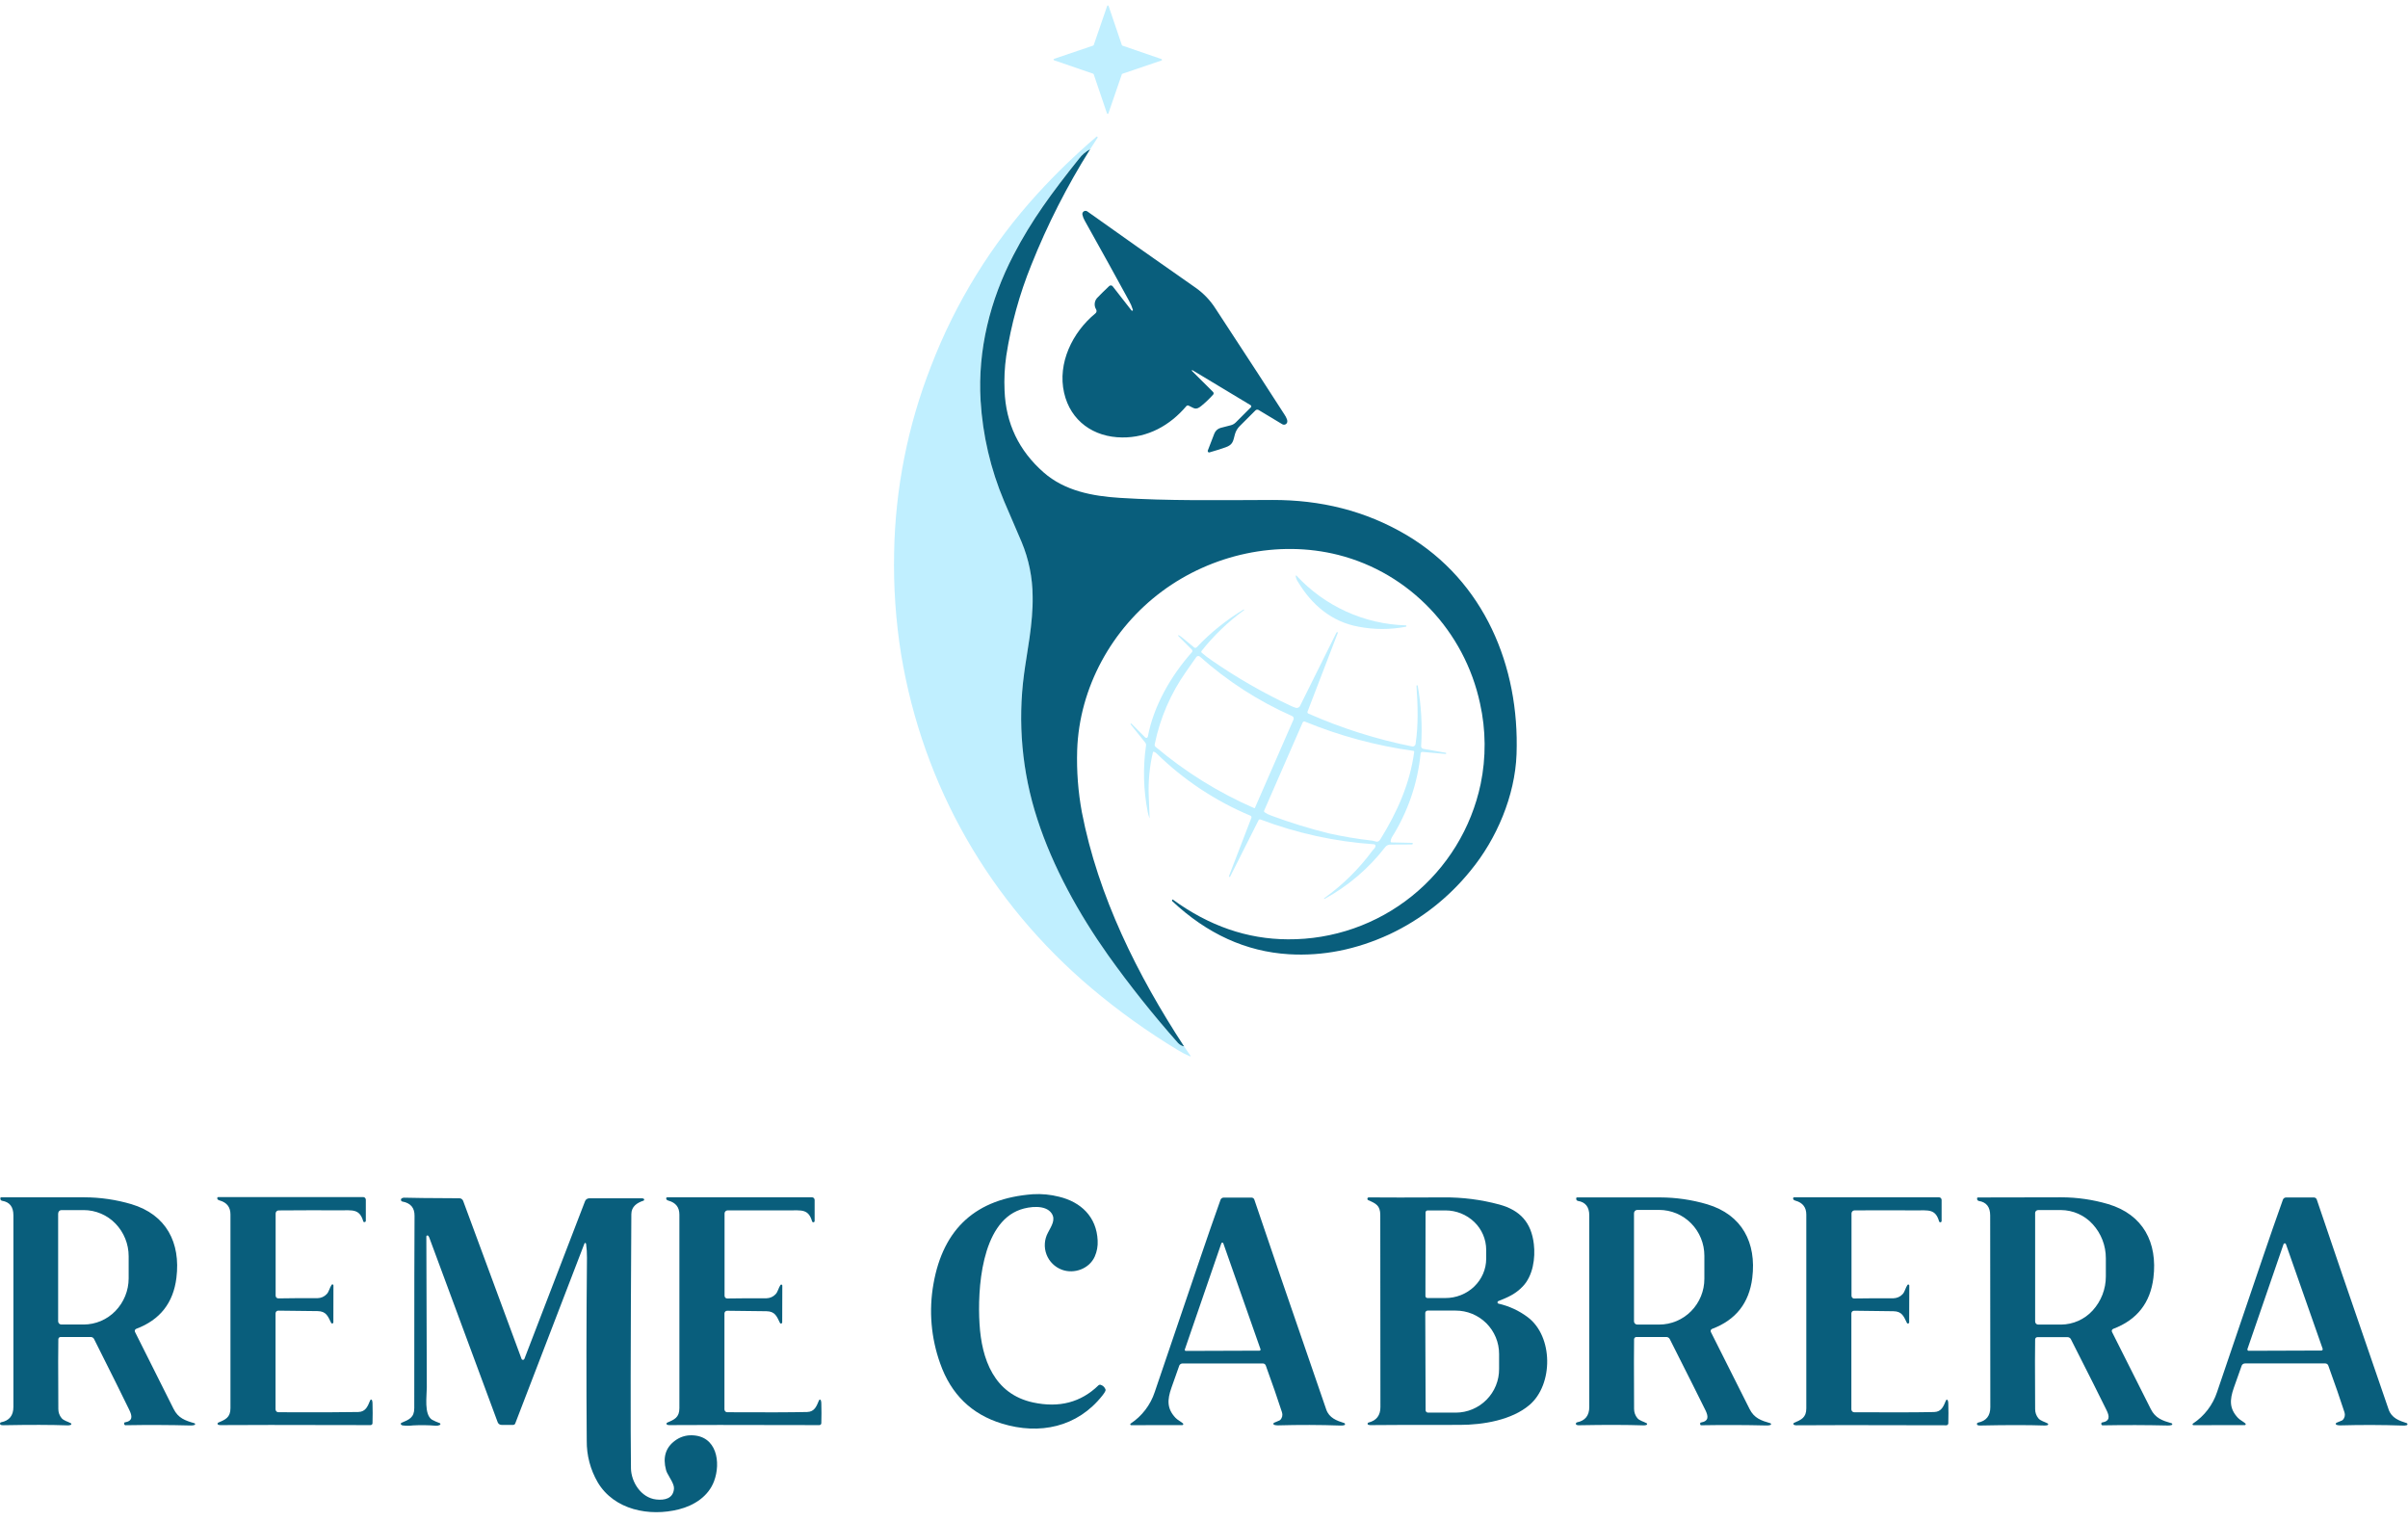
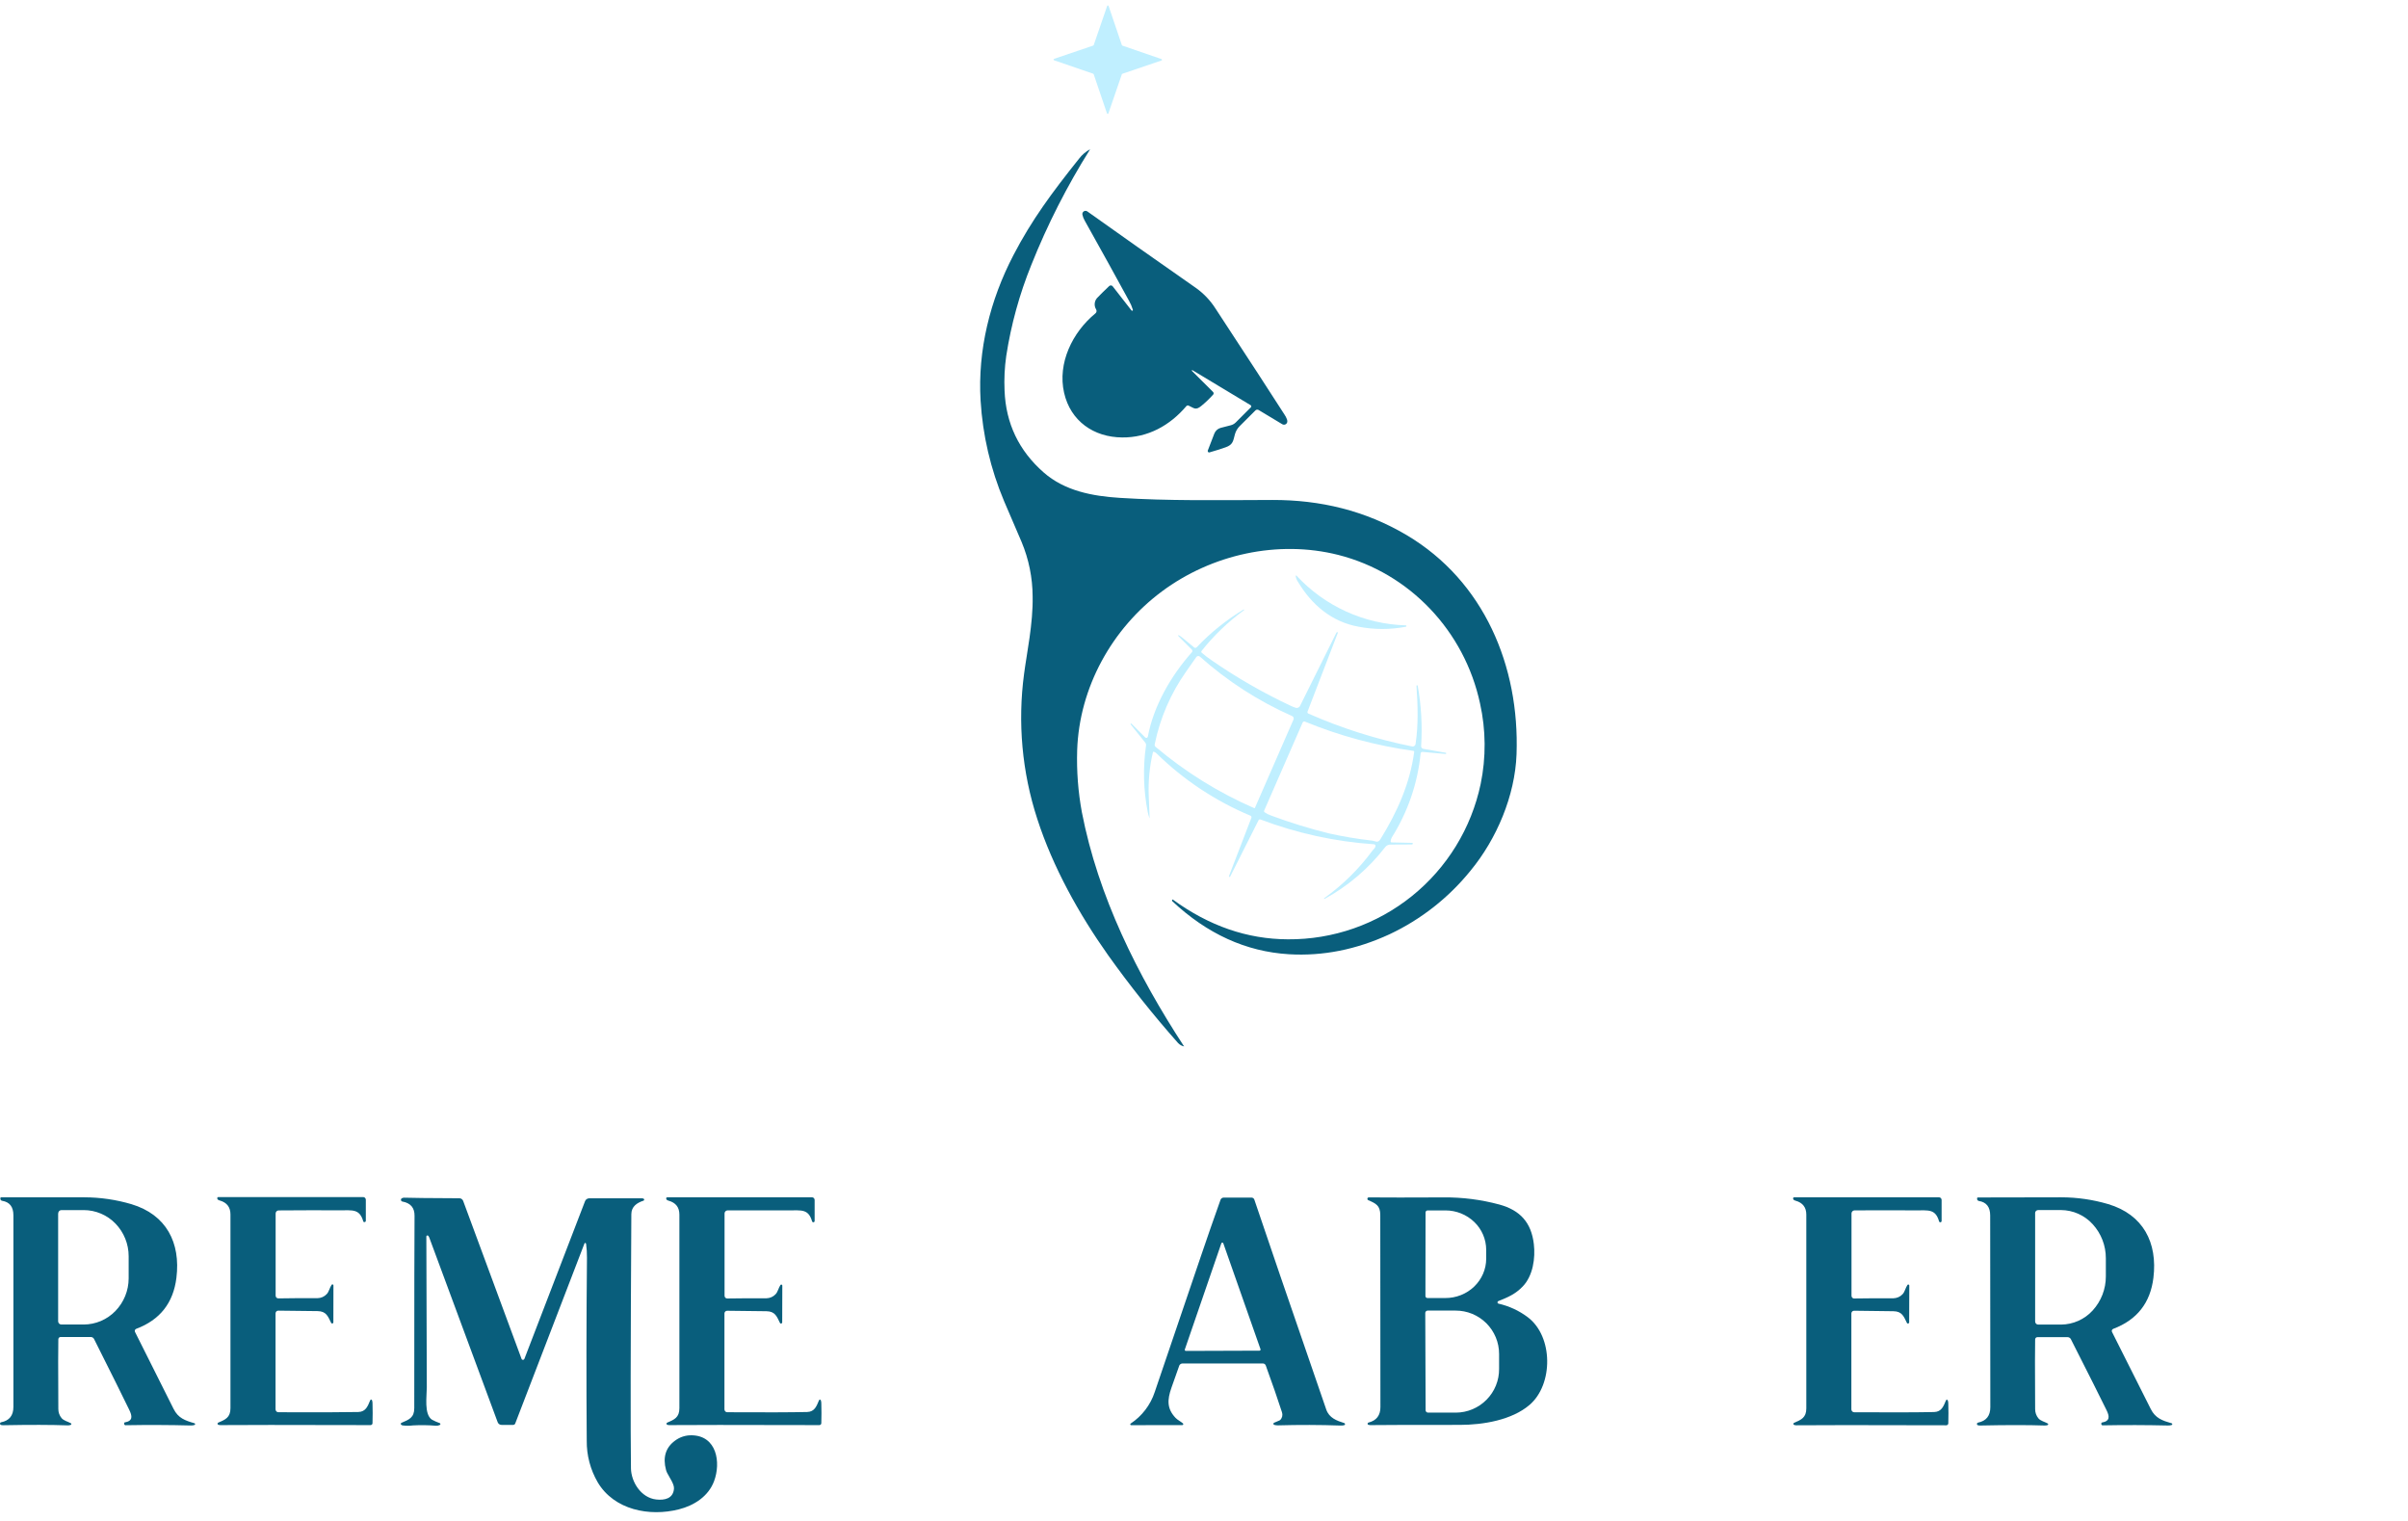
<svg xmlns="http://www.w3.org/2000/svg" width="152" height="96" viewBox="0 0 152 96" fill="none">
  <path d="M70.847 2.879L73.317 3.729C73.326 3.732 73.335 3.738 73.341 3.746C73.347 3.754 73.35 3.764 73.35 3.773C73.35 3.783 73.347 3.793 73.341 3.801C73.335 3.809 73.326 3.814 73.317 3.817L70.844 4.658C70.837 4.66 70.831 4.664 70.826 4.67C70.821 4.674 70.817 4.68 70.815 4.687L69.965 7.157C69.963 7.167 69.956 7.175 69.948 7.181C69.94 7.187 69.93 7.19 69.92 7.19C69.91 7.19 69.9 7.187 69.892 7.181C69.884 7.175 69.879 7.167 69.876 7.157L69.036 4.683C69.033 4.676 69.029 4.67 69.024 4.666C69.019 4.66 69.013 4.656 69.007 4.654L66.536 3.804C66.527 3.801 66.518 3.796 66.513 3.788C66.506 3.78 66.503 3.77 66.503 3.76C66.503 3.75 66.506 3.74 66.513 3.733C66.518 3.724 66.527 3.718 66.536 3.715L69.01 2.875C69.016 2.873 69.022 2.87 69.027 2.864C69.032 2.859 69.036 2.853 69.038 2.846L69.888 0.377C69.891 0.367 69.897 0.359 69.904 0.353C69.913 0.348 69.922 0.344 69.932 0.344C69.942 0.344 69.952 0.347 69.96 0.353C69.968 0.359 69.974 0.367 69.977 0.377L70.817 2.85C70.82 2.856 70.823 2.863 70.828 2.868C70.833 2.873 70.84 2.877 70.847 2.879Z" fill="#C0EFFF" />
-   <path d="M68.814 9.419C68.536 9.565 68.292 9.77 68.1 10.019C66.385 12.166 65.114 13.887 63.96 16.105C62.489 18.941 61.702 22.102 61.897 25.286C62.029 27.468 62.53 29.613 63.379 31.627C63.489 31.891 63.858 32.751 64.487 34.207C64.94 35.294 65.176 36.46 65.182 37.638C65.215 39.364 64.817 41.201 64.645 42.514C64.228 45.597 64.513 48.735 65.478 51.693C66.46 54.728 68.111 57.696 69.948 60.287C71.325 62.219 72.803 64.078 74.376 65.854C74.478 65.959 74.609 66.032 74.752 66.066L75.148 66.639C75.149 66.645 75.149 66.65 75.148 66.655C75.149 66.66 75.149 66.665 75.148 66.67C75.144 66.674 75.14 66.677 75.135 66.678C75.132 66.679 75.13 66.679 75.127 66.679C75.125 66.679 75.122 66.679 75.12 66.678C74.855 66.566 74.598 66.433 74.353 66.282C72.433 65.123 70.607 63.815 68.892 62.369C62.464 56.935 58.263 49.621 56.882 41.306C56.541 39.179 56.393 37.025 56.44 34.871C56.512 30.837 57.304 26.849 58.777 23.093C60.32 19.084 62.597 15.399 65.492 12.226C66.657 10.952 67.898 9.751 69.21 8.63C69.214 8.626 69.219 8.624 69.224 8.622C69.229 8.62 69.234 8.62 69.239 8.62C69.25 8.62 69.261 8.624 69.269 8.631C69.277 8.638 69.282 8.648 69.284 8.659C69.287 8.668 69.287 8.679 69.284 8.689L68.814 9.419Z" fill="#C0EFFF" />
  <path d="M68.814 9.419C67.358 11.734 66.115 14.176 65.102 16.716C64.353 18.564 63.821 20.492 63.518 22.462C63.413 23.188 63.378 23.923 63.411 24.655C63.491 26.724 64.313 28.445 65.878 29.819C67.207 30.988 68.965 31.316 70.69 31.425C73.753 31.618 76.75 31.569 80.324 31.557C83.328 31.551 86.164 32.217 88.799 33.779C93.682 36.683 95.925 42.048 95.729 47.603C95.634 50.226 94.472 52.964 92.812 54.971C91.434 56.672 89.69 58.039 87.71 58.97C85.615 59.938 83.498 60.358 81.36 60.23C78.654 60.066 76.198 58.948 73.993 56.877C73.987 56.872 73.983 56.864 73.981 56.856C73.979 56.848 73.979 56.84 73.981 56.832L74.002 56.79C74.002 56.787 74.002 56.784 74.002 56.781H74.013C74.017 56.779 74.021 56.779 74.025 56.781C74.028 56.78 74.032 56.78 74.035 56.781C76.316 58.444 78.736 59.279 81.294 59.288C84.142 59.309 86.909 58.344 89.126 56.558C91.344 54.772 92.876 52.275 93.463 49.488C93.811 47.807 93.797 46.071 93.423 44.395C92.45 39.858 89.004 36.173 84.476 35.025C80.662 34.065 76.498 34.987 73.345 37.328C70.192 39.669 68.126 43.389 67.994 47.357C67.954 48.669 68.053 49.981 68.292 51.271C69.321 56.576 71.797 61.545 74.744 66.051C74.601 66.019 74.471 65.945 74.368 65.84C72.798 64.069 71.323 62.216 69.948 60.29C68.111 57.699 66.46 54.731 65.478 51.696C64.513 48.738 64.229 45.6 64.645 42.517C64.817 41.197 65.216 39.367 65.183 37.641C65.177 36.463 64.941 35.297 64.487 34.21C63.859 32.754 63.49 31.894 63.38 31.63C62.53 29.614 62.029 27.47 61.898 25.286C61.708 22.102 62.494 18.942 63.97 16.106C65.123 13.887 66.397 12.166 68.11 10.019C68.299 9.771 68.539 9.566 68.814 9.419Z" fill="#095E7C" />
  <path d="M75.24 23.413L76.573 24.741C76.595 24.763 76.607 24.792 76.608 24.823C76.609 24.853 76.599 24.883 76.579 24.906C76.347 25.164 76.097 25.403 75.829 25.623C75.455 25.934 75.351 25.737 75.016 25.596C74.994 25.589 74.97 25.589 74.947 25.596C74.924 25.601 74.903 25.614 74.888 25.632C73.848 26.858 72.453 27.63 70.832 27.611C69.039 27.597 67.576 26.579 67.169 24.793C66.744 22.932 67.687 20.974 69.148 19.778C69.183 19.75 69.207 19.71 69.214 19.666C69.223 19.621 69.216 19.574 69.193 19.534C69.116 19.413 69.085 19.268 69.105 19.127C69.124 18.985 69.194 18.854 69.301 18.759C69.445 18.605 69.684 18.37 70.018 18.053C70.033 18.04 70.05 18.029 70.069 18.023C70.088 18.016 70.109 18.013 70.129 18.015C70.149 18.016 70.169 18.022 70.187 18.031C70.205 18.04 70.22 18.053 70.233 18.069L71.421 19.592C71.424 19.597 71.428 19.601 71.433 19.605C71.438 19.608 71.444 19.61 71.45 19.612C71.461 19.616 71.474 19.616 71.486 19.612C71.496 19.606 71.505 19.597 71.509 19.585C71.514 19.574 71.514 19.561 71.509 19.55C71.45 19.352 71.368 19.161 71.265 18.981C70.473 17.525 69.542 15.841 68.472 13.928C68.401 13.808 68.351 13.677 68.323 13.54C68.317 13.501 68.322 13.461 68.339 13.425C68.355 13.389 68.382 13.359 68.416 13.338C68.449 13.317 68.487 13.306 68.527 13.308C68.566 13.309 68.604 13.322 68.636 13.345C70.53 14.696 72.814 16.306 75.491 18.175C75.978 18.521 76.393 18.957 76.716 19.46C78.849 22.715 80.271 24.899 80.98 26.011C81.088 26.181 81.274 26.428 81.258 26.614C81.256 26.649 81.244 26.684 81.224 26.714C81.204 26.743 81.177 26.767 81.145 26.784C81.113 26.8 81.077 26.808 81.041 26.806C81.005 26.805 80.971 26.794 80.94 26.776L79.45 25.88C79.418 25.861 79.38 25.854 79.343 25.858C79.307 25.862 79.273 25.878 79.247 25.904L78.249 26.901C78.108 27.043 78.005 27.218 77.952 27.411C77.84 27.816 77.846 28.07 77.353 28.237C77.027 28.35 76.693 28.456 76.345 28.555C76.33 28.56 76.314 28.56 76.299 28.555C76.283 28.551 76.27 28.543 76.259 28.531C76.249 28.519 76.242 28.505 76.238 28.489C76.234 28.474 76.234 28.458 76.238 28.443L76.652 27.366C76.687 27.278 76.741 27.2 76.811 27.138C76.88 27.075 76.964 27.029 77.055 27.006L77.694 26.841C77.811 26.811 77.918 26.749 78.004 26.664L78.961 25.707C78.97 25.698 78.977 25.687 78.981 25.675C78.984 25.663 78.984 25.649 78.981 25.636C78.979 25.623 78.975 25.611 78.969 25.6C78.961 25.59 78.952 25.581 78.941 25.574L75.273 23.366C75.266 23.364 75.259 23.364 75.252 23.366C75.245 23.367 75.238 23.371 75.234 23.377C75.229 23.383 75.227 23.39 75.227 23.398C75.23 23.404 75.234 23.41 75.24 23.413Z" fill="#095E7C" />
-   <path d="M88.749 39.557C87.762 39.747 86.748 39.747 85.761 39.557C84.072 39.255 82.808 38.186 81.934 36.728C81.856 36.618 81.805 36.491 81.787 36.358C81.785 36.352 81.785 36.345 81.787 36.338C81.791 36.332 81.796 36.328 81.803 36.325C81.81 36.323 81.817 36.323 81.823 36.325C81.83 36.327 81.836 36.331 81.841 36.336C82.725 37.291 83.79 38.061 84.975 38.599C86.16 39.138 87.44 39.434 88.741 39.471C88.751 39.472 88.76 39.477 88.768 39.483C88.774 39.49 88.779 39.5 88.779 39.51C88.781 39.52 88.778 39.53 88.772 39.538C88.766 39.547 88.758 39.554 88.749 39.557Z" fill="#C0EFFF" />
+   <path d="M88.749 39.557C87.762 39.747 86.748 39.747 85.761 39.557C84.072 39.255 82.808 38.186 81.934 36.728C81.856 36.618 81.805 36.491 81.787 36.358C81.785 36.352 81.785 36.345 81.787 36.338C81.791 36.332 81.796 36.328 81.803 36.325C81.81 36.323 81.817 36.323 81.823 36.325C81.83 36.327 81.836 36.331 81.841 36.336C82.725 37.291 83.79 38.061 84.975 38.599C86.16 39.138 87.44 39.434 88.741 39.471C88.751 39.472 88.76 39.477 88.768 39.483C88.774 39.49 88.779 39.5 88.779 39.51C88.781 39.52 88.778 39.53 88.772 39.538C88.766 39.547 88.758 39.554 88.749 39.557" fill="#C0EFFF" />
  <path d="M89.148 53.302L87.761 53.309C87.698 53.309 87.637 53.323 87.581 53.351C87.526 53.379 87.477 53.418 87.439 53.467C86.403 54.81 85.099 55.923 83.611 56.737C83.606 56.739 83.6 56.739 83.594 56.737C83.591 56.737 83.588 56.736 83.586 56.734C83.583 56.732 83.581 56.729 83.58 56.727C83.577 56.72 83.577 56.713 83.58 56.707C83.582 56.7 83.586 56.694 83.592 56.69C84.761 55.852 85.791 54.836 86.643 53.677L86.752 53.557C86.79 53.517 86.815 53.467 86.825 53.413C86.828 53.398 86.828 53.383 86.825 53.368C86.822 53.354 86.815 53.34 86.805 53.329C86.796 53.317 86.784 53.308 86.771 53.301C86.758 53.294 86.743 53.29 86.729 53.289C84.275 53.122 81.86 52.594 79.561 51.723C79.539 51.715 79.516 51.716 79.494 51.724C79.473 51.733 79.456 51.748 79.445 51.769L77.637 55.357L77.599 55.342C77.589 55.339 77.582 55.332 77.577 55.322C77.575 55.318 77.574 55.313 77.574 55.308C77.574 55.303 77.575 55.298 77.577 55.294L78.99 51.622C79 51.596 79 51.567 78.99 51.54C78.978 51.515 78.957 51.495 78.931 51.484C76.719 50.559 74.704 49.222 72.993 47.543C72.947 47.495 72.887 47.462 72.822 47.448C72.817 47.447 72.812 47.447 72.807 47.449C72.802 47.45 72.797 47.452 72.793 47.455C72.789 47.458 72.785 47.461 72.782 47.466C72.779 47.47 72.777 47.475 72.776 47.48C72.563 48.384 72.475 49.314 72.512 50.242C72.54 50.825 72.557 51.29 72.567 51.636H72.558C72.511 51.515 72.475 51.39 72.451 51.262C72.176 49.875 72.138 48.452 72.341 47.052C72.346 47.024 72.346 46.994 72.341 46.965C72.333 46.937 72.32 46.911 72.302 46.887L71.372 45.724C71.369 45.72 71.367 45.716 71.365 45.712C71.364 45.707 71.364 45.703 71.364 45.698C71.364 45.694 71.365 45.689 71.368 45.685C71.37 45.681 71.372 45.678 71.376 45.675C71.382 45.669 71.391 45.666 71.4 45.667C71.408 45.668 71.416 45.672 71.422 45.679L72.29 46.547C72.303 46.559 72.318 46.568 72.335 46.572C72.353 46.577 72.371 46.577 72.388 46.572C72.405 46.567 72.421 46.557 72.433 46.544C72.444 46.53 72.451 46.514 72.455 46.497C72.816 44.548 73.933 42.629 75.239 41.163C75.258 41.141 75.269 41.112 75.268 41.082C75.267 41.053 75.254 41.024 75.234 41.003L74.381 40.149C74.375 40.145 74.37 40.137 74.369 40.13C74.367 40.122 74.367 40.114 74.369 40.107C74.373 40.101 74.38 40.096 74.388 40.094C74.395 40.091 74.403 40.091 74.41 40.094C74.487 40.127 74.808 40.384 75.375 40.863C75.398 40.883 75.428 40.893 75.459 40.891C75.49 40.889 75.518 40.876 75.54 40.854C76.415 39.929 77.411 39.128 78.501 38.471C78.507 38.469 78.513 38.469 78.518 38.471C78.521 38.471 78.524 38.472 78.526 38.474C78.528 38.475 78.53 38.477 78.532 38.48C78.534 38.486 78.534 38.493 78.532 38.5C78.531 38.503 78.531 38.506 78.529 38.509C78.527 38.512 78.525 38.514 78.522 38.516C77.516 39.248 76.616 40.114 75.844 41.09C75.832 41.106 75.826 41.127 75.829 41.147C75.829 41.157 75.832 41.167 75.837 41.175C75.841 41.184 75.847 41.192 75.855 41.198C76.052 41.367 76.258 41.525 76.473 41.671C78.048 42.762 79.711 43.721 81.446 44.536C81.559 44.592 81.676 44.639 81.797 44.677C81.847 44.69 81.901 44.686 81.948 44.665C81.997 44.644 82.036 44.607 82.059 44.56L84.361 39.929C84.367 39.918 84.377 39.909 84.389 39.905C84.4 39.901 84.413 39.901 84.424 39.905L84.456 39.921L82.536 44.913C82.526 44.937 82.526 44.964 82.536 44.988C82.546 45.012 82.565 45.031 82.588 45.041C84.69 45.967 86.886 46.663 89.137 47.114C89.162 47.12 89.187 47.12 89.211 47.114C89.235 47.109 89.258 47.098 89.278 47.084C89.299 47.07 89.316 47.052 89.329 47.031C89.342 47.01 89.351 46.986 89.355 46.961C89.534 45.76 89.5 44.56 89.412 43.295C89.411 43.291 89.411 43.286 89.412 43.282C89.413 43.278 89.415 43.274 89.418 43.27C89.422 43.267 89.426 43.264 89.43 43.262H89.443H89.488C89.714 44.525 89.787 45.809 89.706 47.089C89.703 47.131 89.716 47.172 89.742 47.204C89.767 47.236 89.803 47.258 89.843 47.265L91.263 47.513H91.274L91.282 47.521C91.283 47.524 91.283 47.528 91.282 47.531V47.542V47.578C91.281 47.583 91.278 47.587 91.274 47.591C91.269 47.592 91.264 47.592 91.259 47.591L89.79 47.459C89.762 47.456 89.734 47.465 89.713 47.483C89.691 47.501 89.677 47.527 89.674 47.555C89.488 49.437 88.866 51.25 87.858 52.851C87.813 52.926 87.787 53.011 87.781 53.099C87.778 53.108 87.778 53.117 87.781 53.125C87.784 53.134 87.789 53.142 87.795 53.149C87.801 53.156 87.809 53.162 87.817 53.165C87.826 53.169 87.835 53.171 87.844 53.172L89.145 53.201C89.155 53.201 89.165 53.206 89.171 53.214C89.175 53.218 89.177 53.222 89.178 53.227C89.18 53.232 89.18 53.238 89.18 53.243C89.179 53.248 89.178 53.252 89.176 53.257C89.173 53.261 89.17 53.265 89.166 53.268C89.167 53.275 89.165 53.282 89.162 53.288C89.159 53.294 89.154 53.299 89.148 53.302ZM79.21 51.002L81.645 45.427C81.656 45.406 81.662 45.384 81.663 45.361C81.665 45.338 81.661 45.315 81.654 45.293C81.646 45.271 81.634 45.252 81.618 45.235C81.602 45.218 81.583 45.205 81.562 45.196C79.437 44.257 77.473 42.991 75.74 41.444C75.725 41.429 75.706 41.419 75.685 41.413C75.664 41.407 75.643 41.404 75.621 41.407C75.601 41.41 75.58 41.416 75.562 41.427C75.544 41.438 75.528 41.453 75.516 41.47L74.877 42.381C73.904 43.757 73.227 45.32 72.89 46.971C72.882 47.001 72.882 47.033 72.89 47.063C72.9 47.092 72.918 47.118 72.942 47.138C74.818 48.722 76.914 50.026 79.165 51.007H79.177H79.186H79.197C79.201 51.007 79.206 51.005 79.21 51.002ZM89.269 47.46C89.271 47.453 89.271 47.445 89.269 47.438C89.268 47.43 89.264 47.423 89.259 47.417C89.254 47.41 89.248 47.405 89.242 47.401L89.22 47.394C86.868 47.068 84.567 46.447 82.37 45.547C82.343 45.536 82.313 45.536 82.286 45.547C82.259 45.558 82.238 45.579 82.226 45.606L79.797 51.166C79.789 51.184 79.788 51.204 79.793 51.222C79.799 51.241 79.81 51.257 79.826 51.269C79.949 51.353 80.082 51.421 80.222 51.471C81.428 51.92 82.659 52.3 83.908 52.608C84.803 52.806 85.707 52.957 86.618 53.059C86.824 53.087 86.966 53.242 87.138 52.967C88.207 51.241 89.004 49.438 89.269 47.455V47.46Z" fill="#C0EFFF" />
-   <path d="M69.475 87.407C69.548 87.429 69.614 87.468 69.668 87.52C69.722 87.573 69.763 87.638 69.787 87.71C69.804 87.769 69.738 87.891 69.589 88.08C68.014 90.082 65.619 90.587 63.235 89.851C61.324 89.265 60.028 88 59.346 86.057C58.77 84.451 58.624 82.722 58.922 81.042C59.539 77.525 61.629 75.645 65.193 75.378C65.748 75.344 66.306 75.397 66.845 75.534C68.232 75.867 69.221 76.804 69.287 78.299C69.307 78.646 69.245 78.994 69.104 79.312C68.759 80.082 67.812 80.429 67.035 80.145C66.812 80.063 66.61 79.935 66.441 79.768C66.273 79.602 66.142 79.401 66.058 79.179C65.974 78.957 65.938 78.72 65.954 78.484C65.969 78.247 66.036 78.017 66.148 77.808C66.375 77.372 66.651 76.982 66.38 76.583C65.994 76.016 64.959 76.158 64.411 76.347C61.922 77.205 61.7 81.428 61.83 83.551C61.962 85.794 62.747 87.992 65.219 88.523C66.863 88.875 68.235 88.514 69.337 87.441C69.354 87.423 69.377 87.411 69.401 87.407C69.425 87.4 69.451 87.4 69.475 87.407Z" fill="#095E7C" />
  <path d="M21.043 83.465C21.043 83.482 21.037 83.498 21.027 83.511C21.016 83.524 21.002 83.532 20.986 83.537C20.97 83.54 20.953 83.538 20.938 83.531C20.923 83.525 20.91 83.513 20.903 83.498C20.703 83.093 20.602 82.764 20.05 82.755C19.195 82.743 18.366 82.733 17.564 82.726C17.541 82.725 17.519 82.729 17.498 82.738C17.478 82.746 17.459 82.759 17.444 82.775C17.427 82.791 17.415 82.81 17.407 82.831C17.398 82.851 17.393 82.873 17.393 82.895V88.955C17.393 88.979 17.398 89.003 17.407 89.025C17.416 89.047 17.429 89.067 17.445 89.084C17.462 89.101 17.481 89.114 17.503 89.124C17.525 89.133 17.549 89.138 17.573 89.138C19.898 89.15 21.581 89.144 22.621 89.123C23.092 89.111 23.218 88.746 23.369 88.381C23.374 88.37 23.381 88.361 23.39 88.355C23.399 88.349 23.41 88.345 23.421 88.344C23.432 88.341 23.443 88.341 23.454 88.344C23.463 88.35 23.471 88.358 23.477 88.368C23.504 88.436 23.517 88.508 23.514 88.582C23.527 88.977 23.527 89.394 23.514 89.83C23.514 89.862 23.5 89.893 23.476 89.916C23.453 89.938 23.422 89.951 23.389 89.951C18.11 89.938 14.954 89.938 13.921 89.951C13.872 89.953 13.822 89.945 13.776 89.927C13.762 89.922 13.751 89.913 13.743 89.901C13.735 89.89 13.73 89.877 13.73 89.863C13.729 89.848 13.734 89.834 13.742 89.822C13.749 89.81 13.76 89.801 13.773 89.796C14.231 89.603 14.547 89.466 14.547 88.885C14.547 82.178 14.547 78.099 14.547 76.649C14.547 76.19 14.317 75.897 13.86 75.77C13.759 75.743 13.71 75.694 13.714 75.623C13.714 75.614 13.716 75.605 13.72 75.597C13.723 75.588 13.728 75.581 13.735 75.575C13.748 75.563 13.766 75.556 13.784 75.557H22.922C22.944 75.556 22.966 75.561 22.987 75.569C23.008 75.578 23.026 75.59 23.042 75.606C23.058 75.621 23.071 75.64 23.079 75.661C23.088 75.681 23.092 75.703 23.092 75.726V77.057C23.091 77.076 23.084 77.094 23.071 77.109C23.058 77.123 23.041 77.132 23.022 77.135C23.003 77.141 22.982 77.139 22.964 77.131C22.956 77.126 22.948 77.12 22.942 77.113C22.937 77.105 22.932 77.097 22.93 77.087C22.695 76.284 22.251 76.397 21.439 76.393C20.22 76.387 18.936 76.389 17.586 76.4C17.536 76.401 17.489 76.421 17.454 76.457C17.42 76.492 17.4 76.539 17.399 76.589V81.781C17.398 81.804 17.403 81.826 17.412 81.847C17.42 81.868 17.433 81.887 17.449 81.903C17.465 81.919 17.484 81.931 17.506 81.94C17.527 81.948 17.549 81.952 17.572 81.952C18.297 81.939 19.122 81.935 20.046 81.938C20.154 81.936 20.261 81.913 20.36 81.869C20.459 81.825 20.548 81.761 20.622 81.682C20.76 81.55 20.813 81.265 20.932 81.097C20.939 81.085 20.95 81.076 20.963 81.071C20.976 81.067 20.99 81.067 21.003 81.071C21.016 81.075 21.028 81.083 21.036 81.094C21.044 81.105 21.048 81.118 21.048 81.132L21.043 83.465Z" fill="#095E7C" />
  <path d="M49.375 83.465C49.375 83.482 49.37 83.498 49.359 83.511C49.349 83.524 49.334 83.534 49.318 83.538C49.302 83.542 49.285 83.542 49.27 83.538C49.255 83.531 49.242 83.519 49.235 83.504C49.036 83.1 48.934 82.771 48.383 82.762C47.528 82.749 46.7 82.74 45.899 82.733C45.854 82.734 45.811 82.751 45.779 82.782C45.763 82.797 45.75 82.816 45.742 82.837C45.733 82.858 45.728 82.879 45.729 82.902V88.956C45.728 88.98 45.733 89.004 45.742 89.025C45.751 89.047 45.764 89.068 45.781 89.085C45.797 89.101 45.817 89.115 45.839 89.124C45.861 89.133 45.884 89.138 45.908 89.138C48.232 89.152 49.913 89.146 50.952 89.123C51.422 89.111 51.547 88.748 51.699 88.382C51.704 88.372 51.711 88.362 51.72 88.356C51.73 88.349 51.741 88.345 51.752 88.345C51.762 88.342 51.773 88.342 51.784 88.345C51.794 88.351 51.802 88.359 51.807 88.369C51.834 88.437 51.846 88.51 51.844 88.583C51.857 88.979 51.857 89.394 51.844 89.83C51.843 89.863 51.829 89.894 51.806 89.917C51.782 89.939 51.751 89.951 51.719 89.951C46.44 89.938 43.287 89.938 42.26 89.951C42.211 89.954 42.161 89.945 42.115 89.927C42.102 89.923 42.09 89.914 42.082 89.902C42.074 89.891 42.069 89.877 42.069 89.863C42.069 89.849 42.073 89.835 42.081 89.823C42.089 89.811 42.1 89.802 42.112 89.796C42.569 89.603 42.885 89.466 42.885 88.886C42.885 82.185 42.885 78.11 42.885 76.661C42.885 76.203 42.656 75.91 42.198 75.784C42.097 75.757 42.048 75.707 42.052 75.636C42.052 75.627 42.054 75.618 42.057 75.611C42.061 75.603 42.066 75.596 42.073 75.59C42.079 75.583 42.087 75.578 42.095 75.575C42.104 75.571 42.113 75.57 42.122 75.57H51.252C51.297 75.57 51.34 75.588 51.372 75.62C51.388 75.635 51.4 75.654 51.409 75.674C51.417 75.695 51.422 75.717 51.422 75.739V77.069C51.421 77.088 51.414 77.107 51.401 77.122C51.388 77.136 51.371 77.145 51.352 77.148C51.333 77.151 51.313 77.147 51.297 77.136C51.28 77.126 51.268 77.11 51.262 77.091C51.028 76.288 50.585 76.401 49.772 76.397C48.556 76.392 47.273 76.392 45.924 76.397C45.874 76.399 45.827 76.42 45.792 76.455C45.757 76.49 45.737 76.538 45.736 76.587V81.789C45.736 81.812 45.741 81.834 45.75 81.855C45.758 81.876 45.771 81.895 45.787 81.911C45.803 81.926 45.822 81.938 45.843 81.946C45.864 81.956 45.887 81.96 45.909 81.958C46.634 81.946 47.458 81.942 48.381 81.945C48.49 81.943 48.596 81.92 48.695 81.876C48.794 81.832 48.883 81.768 48.957 81.689C49.095 81.557 49.148 81.273 49.267 81.104C49.275 81.094 49.286 81.086 49.299 81.082C49.311 81.079 49.324 81.079 49.337 81.082C49.35 81.086 49.361 81.094 49.368 81.104C49.377 81.115 49.381 81.128 49.382 81.141L49.375 83.465Z" fill="#095E7C" />
  <path d="M120.512 83.465C120.512 83.482 120.507 83.498 120.496 83.511C120.486 83.524 120.471 83.534 120.455 83.538C120.439 83.542 120.422 83.542 120.406 83.538C120.392 83.53 120.38 83.518 120.372 83.504C120.173 83.1 120.071 82.771 119.52 82.762C118.665 82.749 117.837 82.739 117.034 82.731C116.99 82.732 116.947 82.75 116.914 82.78C116.883 82.812 116.865 82.855 116.864 82.9V88.958C116.864 89.005 116.883 89.051 116.917 89.085C116.95 89.12 116.996 89.139 117.044 89.14C119.368 89.153 121.051 89.148 122.09 89.125C122.56 89.113 122.686 88.75 122.837 88.385C122.842 88.375 122.849 88.366 122.859 88.36C122.868 88.353 122.878 88.349 122.889 88.348C122.9 88.348 122.912 88.351 122.922 88.356C122.932 88.361 122.94 88.369 122.946 88.378C122.972 88.446 122.985 88.519 122.983 88.592C122.995 88.988 122.995 89.404 122.983 89.84C122.982 89.873 122.968 89.904 122.944 89.926C122.933 89.938 122.919 89.947 122.904 89.953C122.89 89.959 122.873 89.962 122.857 89.962C117.578 89.948 114.424 89.948 113.395 89.962C113.345 89.964 113.296 89.956 113.249 89.938C113.236 89.933 113.225 89.924 113.216 89.913C113.209 89.901 113.204 89.888 113.203 89.873C113.203 89.859 113.207 89.846 113.215 89.834C113.223 89.822 113.234 89.812 113.247 89.806C113.703 89.613 114.019 89.476 114.019 88.897V76.662C114.019 76.203 113.79 75.91 113.333 75.784C113.231 75.756 113.182 75.707 113.186 75.636C113.186 75.627 113.188 75.618 113.192 75.611C113.195 75.603 113.201 75.596 113.207 75.59C113.214 75.583 113.221 75.578 113.23 75.575C113.238 75.571 113.247 75.57 113.256 75.57H122.39C122.435 75.57 122.478 75.588 122.51 75.62C122.526 75.635 122.539 75.654 122.547 75.674C122.556 75.695 122.56 75.717 122.56 75.739V77.069C122.559 77.088 122.552 77.107 122.539 77.122C122.527 77.136 122.509 77.145 122.49 77.148C122.471 77.151 122.451 77.147 122.435 77.136C122.419 77.126 122.406 77.11 122.401 77.091C122.166 76.288 121.724 76.401 120.909 76.397C119.692 76.39 118.409 76.39 117.06 76.397C117.01 76.399 116.962 76.42 116.928 76.455C116.893 76.49 116.873 76.538 116.872 76.587V81.789C116.872 81.812 116.876 81.834 116.885 81.855C116.894 81.876 116.907 81.895 116.922 81.911C116.939 81.926 116.958 81.938 116.979 81.946C117 81.956 117.022 81.96 117.045 81.958C117.771 81.946 118.595 81.942 119.518 81.945C119.626 81.943 119.733 81.919 119.832 81.876C119.931 81.832 120.02 81.768 120.094 81.689C120.232 81.557 120.285 81.273 120.404 81.104C120.412 81.093 120.423 81.085 120.436 81.079C120.448 81.075 120.462 81.075 120.475 81.079C120.488 81.083 120.5 81.091 120.508 81.102C120.516 81.113 120.52 81.126 120.52 81.14L120.512 83.465Z" fill="#095E7C" />
  <path d="M129.256 89.948C129.19 89.971 129.12 89.98 129.051 89.976C128.022 89.941 126.68 89.941 125.027 89.976C124.967 89.98 124.906 89.974 124.848 89.959C124.83 89.953 124.814 89.941 124.804 89.925C124.793 89.909 124.788 89.891 124.79 89.872C124.791 89.853 124.799 89.835 124.811 89.82C124.824 89.806 124.841 89.797 124.859 89.793C125.378 89.688 125.635 89.365 125.635 88.821C125.626 84.836 125.623 80.801 125.626 76.716C125.626 76.183 125.388 75.879 124.912 75.803C124.881 75.798 124.852 75.782 124.832 75.758C124.811 75.734 124.8 75.704 124.8 75.673V75.634C124.8 75.627 124.801 75.62 124.804 75.614C124.807 75.607 124.811 75.601 124.816 75.596C124.821 75.591 124.827 75.588 124.833 75.585C124.839 75.583 124.846 75.581 124.853 75.582C127.259 75.582 129.011 75.578 130.107 75.572C131.112 75.573 132.112 75.718 133.076 76.002C135.287 76.662 136.2 78.433 135.93 80.652C135.737 82.235 134.892 83.31 133.394 83.875C133.376 83.882 133.358 83.893 133.344 83.907C133.33 83.921 133.318 83.937 133.311 83.956C133.304 83.975 133.3 83.995 133.301 84.015C133.302 84.035 133.308 84.054 133.317 84.072C134.02 85.466 134.836 87.086 135.762 88.934C136.055 89.518 136.492 89.665 137.082 89.836C137.093 89.84 137.103 89.847 137.11 89.856C137.117 89.865 137.122 89.876 137.121 89.888C137.122 89.899 137.119 89.911 137.112 89.921C137.106 89.93 137.097 89.938 137.086 89.943C137.008 89.969 136.927 89.98 136.846 89.976C135.5 89.944 134.128 89.94 132.729 89.966C132.717 89.965 132.705 89.963 132.694 89.959C132.683 89.954 132.673 89.947 132.663 89.939C132.655 89.931 132.649 89.921 132.643 89.91C132.641 89.899 132.641 89.887 132.643 89.876V89.834C132.643 89.823 132.647 89.812 132.654 89.803C132.658 89.799 132.662 89.795 132.667 89.792C132.672 89.79 132.677 89.788 132.683 89.787C133.211 89.699 133.157 89.382 132.965 88.996C132.629 88.305 131.881 86.817 130.722 84.531C130.703 84.492 130.673 84.458 130.635 84.435C130.598 84.412 130.555 84.399 130.511 84.399H128.609C128.571 84.399 128.535 84.414 128.507 84.44C128.481 84.467 128.465 84.503 128.464 84.54C128.451 84.942 128.451 86.41 128.464 88.944C128.463 89.154 128.535 89.357 128.667 89.519C128.806 89.691 129.089 89.746 129.265 89.852C129.273 89.857 129.281 89.865 129.286 89.873C129.289 89.883 129.289 89.894 129.286 89.903C129.285 89.914 129.281 89.924 129.275 89.933C129.27 89.939 129.263 89.945 129.256 89.948ZM128.464 76.57V83.414C128.464 83.465 128.485 83.513 128.521 83.549C128.557 83.585 128.605 83.606 128.656 83.606H130.098C130.475 83.603 130.847 83.522 131.191 83.369C131.536 83.215 131.845 82.992 132.098 82.713C132.636 82.123 132.931 81.353 132.927 80.555V79.428C132.932 78.63 132.636 77.86 132.098 77.271C131.845 76.992 131.536 76.768 131.192 76.614C130.847 76.46 130.475 76.38 130.098 76.377H128.654C128.628 76.377 128.603 76.382 128.58 76.392C128.557 76.401 128.536 76.415 128.518 76.433C128.5 76.451 128.485 76.472 128.476 76.496C128.466 76.519 128.461 76.545 128.461 76.57H128.464Z" fill="#095E7C" />
  <path d="M4.462 89.939C4.397 89.962 4.327 89.971 4.258 89.967C3.23 89.93 1.89 89.927 0.238 89.958C0.177 89.962 0.117 89.956 0.058 89.941C0.04 89.934 0.025 89.922 0.015 89.906C0.004 89.891 -0.001 89.872 0 89.853C0.001 89.834 0.009 89.815 0.021 89.799C0.034 89.785 0.051 89.775 0.07 89.772C0.588 89.669 0.846 89.346 0.846 88.803C0.846 84.82 0.846 80.788 0.846 76.707C0.846 76.174 0.609 75.869 0.135 75.793C0.103 75.788 0.075 75.772 0.054 75.748C0.034 75.724 0.023 75.694 0.023 75.662V75.624C0.022 75.617 0.024 75.61 0.026 75.603C0.029 75.597 0.033 75.591 0.038 75.587C0.043 75.582 0.049 75.578 0.056 75.576C0.062 75.573 0.069 75.572 0.075 75.572C2.479 75.572 4.229 75.572 5.325 75.572C6.33 75.575 7.329 75.721 8.292 76.005C10.5 76.665 11.41 78.439 11.136 80.654C10.941 82.238 10.096 83.311 8.6 83.873C8.581 83.88 8.564 83.891 8.55 83.904C8.535 83.918 8.524 83.935 8.517 83.953C8.509 83.972 8.506 83.992 8.506 84.013C8.508 84.032 8.513 84.052 8.522 84.069C9.221 85.463 10.034 87.083 10.958 88.93C11.251 89.514 11.687 89.662 12.278 89.834C12.289 89.837 12.299 89.844 12.306 89.853C12.312 89.863 12.316 89.874 12.318 89.885C12.318 89.897 12.315 89.908 12.308 89.918C12.302 89.928 12.293 89.936 12.282 89.941C12.205 89.966 12.123 89.977 12.042 89.974C10.698 89.939 9.327 89.934 7.928 89.958C7.916 89.957 7.904 89.955 7.892 89.951C7.881 89.946 7.871 89.939 7.862 89.931C7.854 89.923 7.847 89.913 7.842 89.902C7.838 89.891 7.836 89.88 7.836 89.868V89.826C7.836 89.815 7.839 89.804 7.846 89.795C7.854 89.787 7.864 89.781 7.875 89.779C8.403 89.691 8.349 89.376 8.159 88.988C7.827 88.297 7.087 86.808 5.939 84.521C5.92 84.481 5.89 84.448 5.853 84.424C5.815 84.401 5.772 84.389 5.728 84.389H3.828C3.79 84.389 3.753 84.403 3.726 84.43C3.699 84.456 3.684 84.492 3.682 84.53C3.669 84.931 3.669 86.398 3.682 88.93C3.68 89.139 3.751 89.343 3.884 89.505C4.023 89.677 4.305 89.732 4.481 89.838C4.49 89.843 4.497 89.851 4.502 89.86C4.505 89.87 4.505 89.879 4.502 89.889C4.501 89.899 4.497 89.909 4.491 89.918C4.484 89.928 4.474 89.935 4.462 89.939ZM3.67 76.583V83.398C3.67 83.424 3.676 83.451 3.686 83.476C3.696 83.5 3.711 83.523 3.73 83.542C3.768 83.58 3.821 83.602 3.875 83.602H5.279C5.654 83.601 6.024 83.525 6.368 83.379C6.713 83.232 7.024 83.018 7.284 82.749C7.819 82.198 8.119 81.461 8.121 80.694V79.292C8.122 78.523 7.824 77.784 7.289 77.231C7.029 76.961 6.716 76.747 6.371 76.601C6.026 76.454 5.654 76.379 5.279 76.379H3.88C3.853 76.378 3.827 76.384 3.802 76.394C3.777 76.404 3.754 76.419 3.735 76.438C3.716 76.457 3.701 76.48 3.691 76.505C3.681 76.529 3.676 76.556 3.676 76.583H3.67Z" fill="#095E7C" />
  <path d="M27.032 78.001C27.022 77.99 27.01 77.983 26.996 77.98C26.983 77.976 26.968 77.977 26.955 77.982C26.942 77.987 26.931 77.996 26.924 78.007C26.916 78.019 26.912 78.033 26.912 78.047C26.921 79.332 26.93 82.504 26.941 87.564C26.941 88.134 26.759 89.26 27.26 89.604C27.42 89.691 27.587 89.765 27.759 89.826C27.771 89.83 27.781 89.838 27.788 89.848C27.795 89.858 27.799 89.87 27.8 89.881C27.8 89.894 27.797 89.906 27.791 89.917C27.784 89.927 27.775 89.936 27.764 89.942C27.691 89.978 27.609 89.995 27.527 89.991C27.041 89.95 26.553 89.943 26.067 89.97C25.852 89.998 25.634 89.998 25.419 89.97C25.378 89.966 25.34 89.947 25.314 89.916C25.307 89.906 25.303 89.896 25.3 89.885C25.298 89.874 25.298 89.863 25.3 89.852C25.303 89.842 25.308 89.832 25.316 89.825C25.323 89.816 25.333 89.809 25.344 89.805C25.823 89.604 26.15 89.476 26.15 88.881C26.15 81.854 26.156 77.808 26.167 76.74C26.173 76.234 25.917 75.934 25.401 75.84C25.377 75.836 25.356 75.825 25.34 75.807C25.324 75.79 25.313 75.768 25.31 75.744C25.307 75.72 25.311 75.696 25.323 75.675C25.334 75.655 25.352 75.639 25.374 75.629C25.415 75.609 25.46 75.597 25.506 75.596C25.913 75.612 27.076 75.624 28.996 75.632C29.048 75.632 29.099 75.648 29.142 75.678C29.185 75.708 29.217 75.751 29.236 75.799L32.921 85.769C32.927 85.788 32.939 85.804 32.955 85.816C32.971 85.826 32.991 85.832 33.01 85.833C33.03 85.833 33.05 85.827 33.066 85.816C33.082 85.804 33.094 85.789 33.101 85.771L36.929 75.818C36.949 75.764 36.986 75.718 37.033 75.686C37.081 75.653 37.138 75.635 37.197 75.635C39.071 75.635 40.174 75.635 40.507 75.635C40.553 75.631 40.6 75.643 40.639 75.669C40.649 75.675 40.657 75.685 40.662 75.697C40.666 75.708 40.666 75.721 40.662 75.732C40.661 75.744 40.656 75.756 40.648 75.765C40.64 75.774 40.629 75.781 40.617 75.785C40.212 75.917 39.855 76.152 39.852 76.635C39.804 84.885 39.797 90.231 39.828 92.672C39.839 93.533 40.461 94.537 41.421 94.645C41.96 94.706 42.49 94.586 42.543 93.971C42.568 93.687 42.29 93.311 42.119 92.98C42.086 92.916 42.06 92.85 42.041 92.781C41.828 91.984 42.017 91.368 42.608 90.933C42.911 90.704 43.283 90.584 43.663 90.593C45.247 90.618 45.519 92.308 45.072 93.496C44.714 94.445 43.823 95.024 42.848 95.269C41 95.737 38.771 95.313 37.73 93.562C37.265 92.763 37.026 91.853 37.037 90.929C37.008 87.253 37.013 83.405 37.051 79.386C37.055 79.094 37.036 78.801 36.996 78.511C36.994 78.499 36.988 78.487 36.979 78.478C36.974 78.467 36.965 78.457 36.954 78.451C36.941 78.449 36.928 78.452 36.917 78.459C36.906 78.465 36.898 78.475 36.893 78.486L32.522 89.85C32.512 89.876 32.494 89.899 32.471 89.914C32.448 89.93 32.42 89.939 32.393 89.938H31.662C31.607 89.938 31.554 89.921 31.509 89.891C31.463 89.858 31.428 89.812 31.411 89.759C28.783 82.673 27.346 78.794 27.1 78.121C27.084 78.077 27.061 78.037 27.032 78.001Z" fill="#095E7C" />
  <path d="M71.4 89.955C71.388 89.955 71.376 89.951 71.367 89.943C71.358 89.937 71.351 89.927 71.347 89.917C71.344 89.906 71.344 89.894 71.347 89.882C71.351 89.871 71.358 89.862 71.368 89.855C72.087 89.38 72.624 88.677 72.892 87.858C73.534 85.973 74.508 83.107 75.814 79.261C76.202 78.117 76.612 76.94 77.043 75.729C77.057 75.689 77.084 75.653 77.12 75.629C77.155 75.604 77.197 75.591 77.24 75.591H79C79.04 75.59 79.078 75.603 79.11 75.626C79.142 75.65 79.166 75.683 79.178 75.72C79.812 77.615 81.324 82.03 83.716 88.964C83.902 89.502 84.376 89.671 84.855 89.822C84.87 89.826 84.882 89.835 84.89 89.848C84.9 89.86 84.904 89.875 84.904 89.89C84.904 89.905 84.9 89.919 84.89 89.931C84.881 89.943 84.868 89.951 84.853 89.955C84.778 89.974 84.7 89.982 84.623 89.978C83.319 89.933 81.999 89.929 80.663 89.967C80.586 89.966 80.51 89.956 80.435 89.937C80.42 89.933 80.406 89.925 80.397 89.913C80.386 89.902 80.38 89.887 80.379 89.872C80.378 89.857 80.382 89.841 80.39 89.828C80.398 89.816 80.41 89.806 80.424 89.801L80.77 89.654C80.792 89.645 80.811 89.631 80.826 89.613C80.882 89.55 80.921 89.473 80.938 89.39C80.955 89.307 80.95 89.221 80.923 89.141C80.659 88.325 80.318 87.341 79.9 86.189C79.886 86.151 79.861 86.118 79.828 86.095C79.795 86.072 79.756 86.059 79.716 86.059H74.648C74.605 86.059 74.563 86.071 74.526 86.094C74.49 86.116 74.46 86.148 74.442 86.186C74.427 86.214 74.261 86.681 73.946 87.588C73.672 88.368 73.66 88.915 74.202 89.491C74.334 89.632 74.537 89.722 74.673 89.844C74.682 89.852 74.689 89.863 74.691 89.875C74.694 89.886 74.693 89.899 74.689 89.91C74.685 89.922 74.677 89.932 74.666 89.938C74.657 89.946 74.645 89.95 74.633 89.95L71.4 89.955ZM74.788 85.181C74.785 85.191 74.785 85.201 74.788 85.211C74.789 85.221 74.793 85.231 74.798 85.24C74.805 85.248 74.813 85.255 74.822 85.26C74.831 85.265 74.842 85.268 74.852 85.268L79.503 85.252C79.514 85.252 79.524 85.249 79.534 85.244C79.543 85.239 79.551 85.232 79.557 85.224C79.563 85.215 79.566 85.204 79.568 85.194C79.57 85.184 79.57 85.173 79.568 85.163L77.219 78.476C77.214 78.463 77.205 78.452 77.194 78.444C77.183 78.436 77.17 78.432 77.157 78.432C77.143 78.432 77.13 78.436 77.118 78.444C77.107 78.452 77.099 78.463 77.095 78.476L74.788 85.181Z" fill="#095E7C" />
  <path d="M94.579 82.123C94.562 82.129 94.547 82.141 94.538 82.156C94.528 82.171 94.524 82.189 94.525 82.207C94.526 82.226 94.533 82.243 94.546 82.256C94.557 82.271 94.573 82.28 94.591 82.284C95.26 82.436 95.89 82.728 96.438 83.141C98.055 84.359 98.051 87.391 96.55 88.675C95.427 89.637 93.611 89.935 92.156 89.937C89.039 89.937 87.183 89.941 86.586 89.951C86.515 89.955 86.444 89.949 86.375 89.934C86.36 89.929 86.347 89.919 86.338 89.905C86.329 89.892 86.324 89.876 86.325 89.86C86.326 89.844 86.332 89.828 86.342 89.815C86.352 89.803 86.366 89.794 86.382 89.79C86.887 89.665 87.138 89.338 87.136 88.808C87.129 86.777 87.126 82.736 87.127 76.686C87.127 76.091 86.847 75.959 86.368 75.754C86.353 75.748 86.339 75.737 86.329 75.723C86.32 75.71 86.315 75.695 86.313 75.679C86.311 75.662 86.313 75.645 86.32 75.629C86.326 75.614 86.337 75.6 86.35 75.59C86.383 75.577 86.419 75.573 86.454 75.578C87.453 75.588 89.003 75.588 91.104 75.578C92.3 75.565 93.493 75.718 94.649 76.03C95.954 76.389 96.659 77.16 96.82 78.518C96.927 79.415 96.764 80.526 96.124 81.194C95.657 81.684 95.184 81.882 94.579 82.123ZM89.985 76.521L89.977 81.8C89.976 81.817 89.98 81.834 89.986 81.85C89.993 81.865 90.002 81.88 90.014 81.892C90.025 81.904 90.039 81.913 90.055 81.92C90.07 81.927 90.087 81.93 90.105 81.93H91.233C91.571 81.931 91.905 81.868 92.219 81.743C92.53 81.62 92.814 81.438 93.056 81.206C93.293 80.977 93.484 80.704 93.615 80.401C93.744 80.101 93.812 79.778 93.813 79.451V78.881C93.811 78.554 93.744 78.23 93.615 77.93C93.486 77.629 93.298 77.358 93.062 77.131C92.573 76.661 91.922 76.399 91.244 76.4H90.115C90.081 76.4 90.048 76.413 90.023 76.437C90.011 76.449 90.002 76.462 89.995 76.478C89.989 76.491 89.986 76.506 89.985 76.521ZM89.967 82.882L89.989 89.01C89.989 89.031 89.993 89.051 90 89.07C90.008 89.088 90.019 89.105 90.034 89.119C90.048 89.133 90.065 89.144 90.084 89.151C90.102 89.159 90.123 89.163 90.143 89.163H91.902C92.262 89.161 92.619 89.088 92.951 88.948C93.283 88.808 93.584 88.604 93.837 88.347C94.09 88.091 94.29 87.787 94.426 87.454C94.561 87.12 94.63 86.763 94.627 86.403V85.458C94.627 85.097 94.556 84.741 94.417 84.408C94.279 84.076 94.076 83.774 93.821 83.519C93.565 83.265 93.262 83.064 92.929 82.927C92.596 82.79 92.239 82.721 91.878 82.722H90.119C90.099 82.722 90.079 82.726 90.061 82.734C90.042 82.741 90.025 82.752 90.011 82.767C89.997 82.781 89.986 82.798 89.978 82.817C89.971 82.835 89.967 82.855 89.967 82.875V82.882Z" fill="#095E7C" />
-   <path d="M103.935 89.939C103.869 89.962 103.8 89.971 103.73 89.967C102.702 89.932 101.362 89.929 99.71 89.959C99.65 89.964 99.589 89.958 99.531 89.942C99.513 89.937 99.497 89.925 99.487 89.909C99.477 89.893 99.472 89.874 99.474 89.855C99.476 89.836 99.483 89.818 99.495 89.803C99.508 89.79 99.525 89.78 99.544 89.776C100.061 89.673 100.32 89.35 100.32 88.806C100.314 84.826 100.314 80.795 100.32 76.714C100.32 76.186 100.082 75.877 99.607 75.801C99.576 75.796 99.548 75.781 99.527 75.757C99.506 75.733 99.495 75.702 99.495 75.67V75.632C99.495 75.625 99.497 75.618 99.499 75.612C99.502 75.606 99.506 75.6 99.511 75.595C99.521 75.585 99.534 75.579 99.548 75.579C101.952 75.579 103.701 75.579 104.797 75.579C105.801 75.582 106.799 75.728 107.762 76.012C109.97 76.672 110.882 78.443 110.609 80.658C110.414 82.242 109.569 83.315 108.074 83.877C108.055 83.885 108.038 83.896 108.023 83.91C108.009 83.924 107.998 83.94 107.99 83.959C107.983 83.977 107.979 83.997 107.98 84.017C107.981 84.037 107.986 84.056 107.996 84.074C108.7 85.467 109.513 87.086 110.436 88.931C110.728 89.516 111.165 89.662 111.756 89.834C111.767 89.838 111.776 89.844 111.783 89.854C111.791 89.863 111.795 89.875 111.795 89.887C111.796 89.898 111.793 89.91 111.786 89.919C111.78 89.929 111.771 89.937 111.76 89.941C111.682 89.967 111.601 89.978 111.52 89.974C110.177 89.941 108.806 89.937 107.407 89.96C107.395 89.962 107.383 89.962 107.371 89.96C107.361 89.955 107.35 89.948 107.341 89.941C107.333 89.932 107.327 89.922 107.321 89.912C107.319 89.9 107.319 89.888 107.321 89.876V89.834C107.322 89.823 107.325 89.812 107.332 89.803C107.34 89.795 107.35 89.79 107.361 89.788C107.889 89.699 107.835 89.382 107.645 88.996C107.303 88.3 106.555 86.808 105.401 84.521C105.381 84.482 105.351 84.45 105.314 84.427C105.276 84.402 105.231 84.389 105.186 84.389H103.293C103.275 84.389 103.256 84.392 103.239 84.4C103.222 84.406 103.206 84.417 103.193 84.43C103.166 84.456 103.15 84.491 103.148 84.529C103.137 84.931 103.137 86.397 103.148 88.929C103.147 89.138 103.219 89.342 103.351 89.504C103.483 89.675 103.772 89.731 103.948 89.837C103.957 89.841 103.965 89.849 103.969 89.859C103.972 89.869 103.972 89.88 103.969 89.891C103.968 89.901 103.964 89.91 103.957 89.918C103.952 89.928 103.944 89.935 103.935 89.939ZM103.143 76.578V83.398C103.143 83.453 103.165 83.506 103.204 83.544C103.242 83.583 103.295 83.605 103.35 83.605H104.729C105.105 83.605 105.477 83.53 105.824 83.384C106.171 83.239 106.485 83.026 106.749 82.758C107.286 82.213 107.587 81.478 107.585 80.713V79.261C107.586 78.496 107.286 77.761 106.749 77.216C106.485 76.948 106.171 76.735 105.824 76.589C105.477 76.444 105.105 76.369 104.729 76.368H103.351C103.297 76.368 103.244 76.39 103.205 76.429C103.166 76.468 103.144 76.52 103.144 76.575L103.143 76.578Z" fill="#095E7C" />
-   <path d="M138.456 89.955C138.443 89.956 138.431 89.952 138.421 89.945C138.412 89.938 138.405 89.928 138.402 89.917C138.398 89.905 138.398 89.893 138.402 89.881C138.406 89.87 138.414 89.86 138.424 89.854C139.144 89.38 139.682 88.676 139.95 87.857C140.591 85.972 141.566 83.104 142.874 79.254C143.263 78.106 143.673 76.929 144.104 75.722C144.119 75.681 144.146 75.646 144.181 75.621C144.216 75.596 144.258 75.583 144.301 75.583H146.063C146.102 75.583 146.14 75.596 146.172 75.619C146.204 75.642 146.228 75.675 146.241 75.712C146.875 77.61 148.387 82.028 150.778 88.966C150.964 89.504 151.438 89.673 151.919 89.825C151.933 89.83 151.945 89.839 151.954 89.851C151.963 89.863 151.968 89.878 151.968 89.893C151.968 89.909 151.962 89.923 151.953 89.935C151.943 89.947 151.93 89.955 151.916 89.958C151.84 89.977 151.762 89.985 151.684 89.98C150.38 89.935 149.06 89.931 147.724 89.968C147.647 89.969 147.57 89.959 147.496 89.938C147.481 89.935 147.468 89.927 147.458 89.916C147.448 89.904 147.442 89.89 147.441 89.875C147.439 89.859 147.443 89.844 147.451 89.831C147.459 89.818 147.471 89.808 147.486 89.802L147.837 89.656C147.858 89.647 147.878 89.633 147.892 89.615C147.949 89.552 147.987 89.475 148.005 89.392C148.022 89.309 148.017 89.223 147.99 89.142C147.726 88.327 147.385 87.342 146.967 86.188C146.952 86.15 146.927 86.118 146.894 86.094C146.861 86.071 146.822 86.059 146.782 86.058H141.712C141.669 86.058 141.627 86.07 141.59 86.093C141.554 86.115 141.525 86.147 141.506 86.185C141.491 86.214 141.325 86.682 141.008 87.588C140.735 88.368 140.723 88.915 141.264 89.492C141.396 89.633 141.599 89.723 141.735 89.846C141.744 89.854 141.751 89.865 141.754 89.877C141.757 89.889 141.757 89.901 141.754 89.913C141.75 89.924 141.742 89.934 141.731 89.941C141.722 89.948 141.71 89.951 141.698 89.951L138.456 89.955ZM141.863 85.156C141.861 85.168 141.861 85.18 141.863 85.193C141.866 85.205 141.871 85.217 141.878 85.227C141.885 85.237 141.895 85.245 141.906 85.252C141.917 85.257 141.93 85.26 141.943 85.26L146.535 85.244C146.548 85.244 146.561 85.241 146.572 85.236C146.583 85.23 146.593 85.221 146.6 85.211C146.607 85.201 146.612 85.189 146.615 85.177C146.617 85.164 146.617 85.151 146.615 85.138L144.294 78.527C144.289 78.512 144.279 78.499 144.265 78.49C144.252 78.48 144.236 78.474 144.219 78.474C144.203 78.474 144.187 78.48 144.174 78.49C144.161 78.499 144.151 78.512 144.145 78.527L141.863 85.156Z" fill="#095E7C" />
</svg>